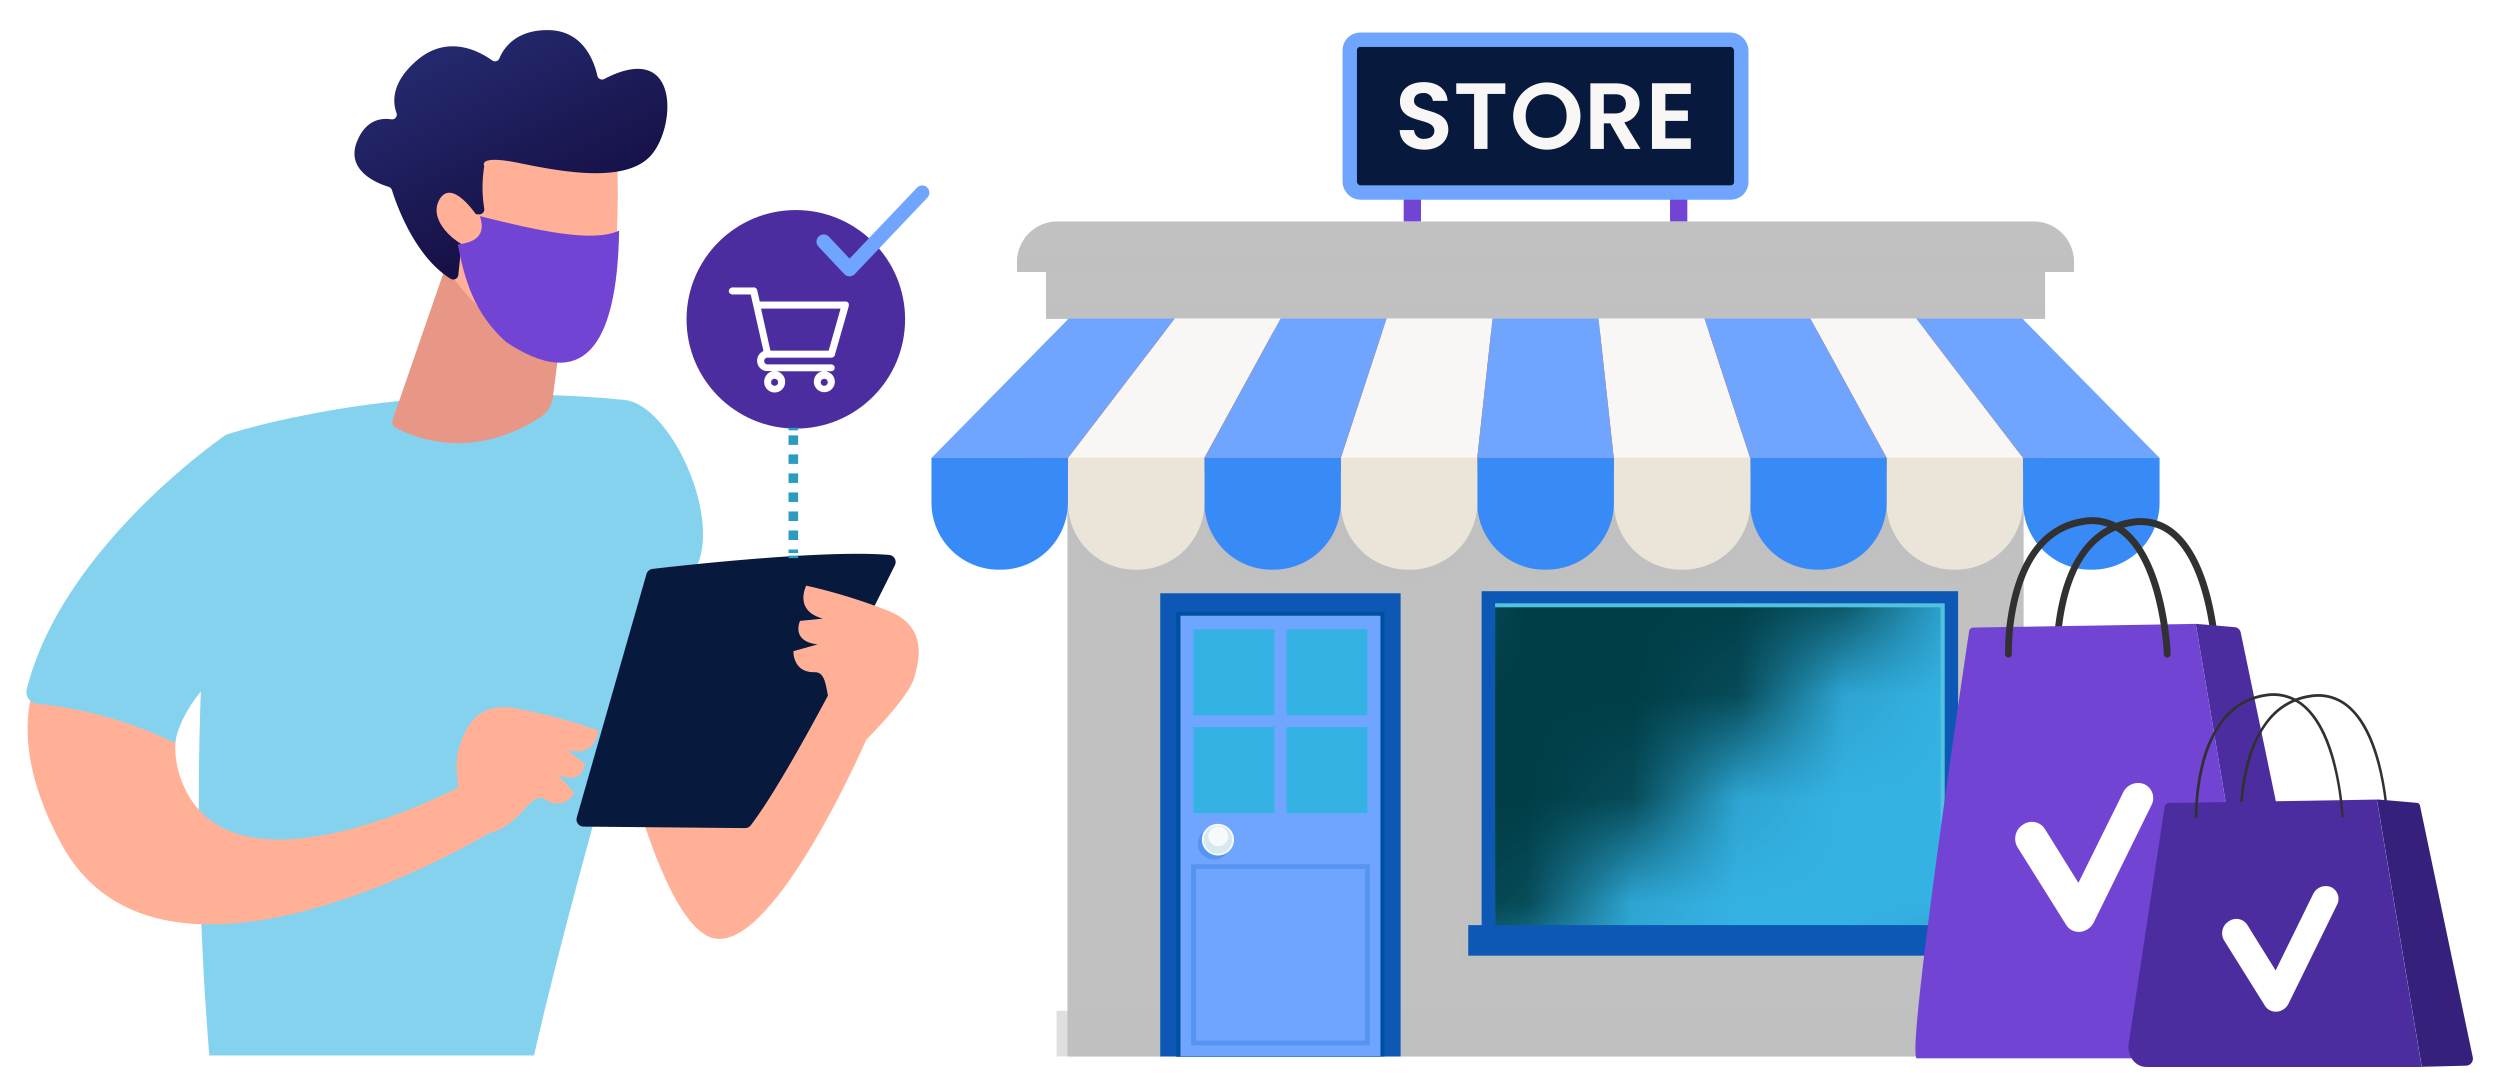
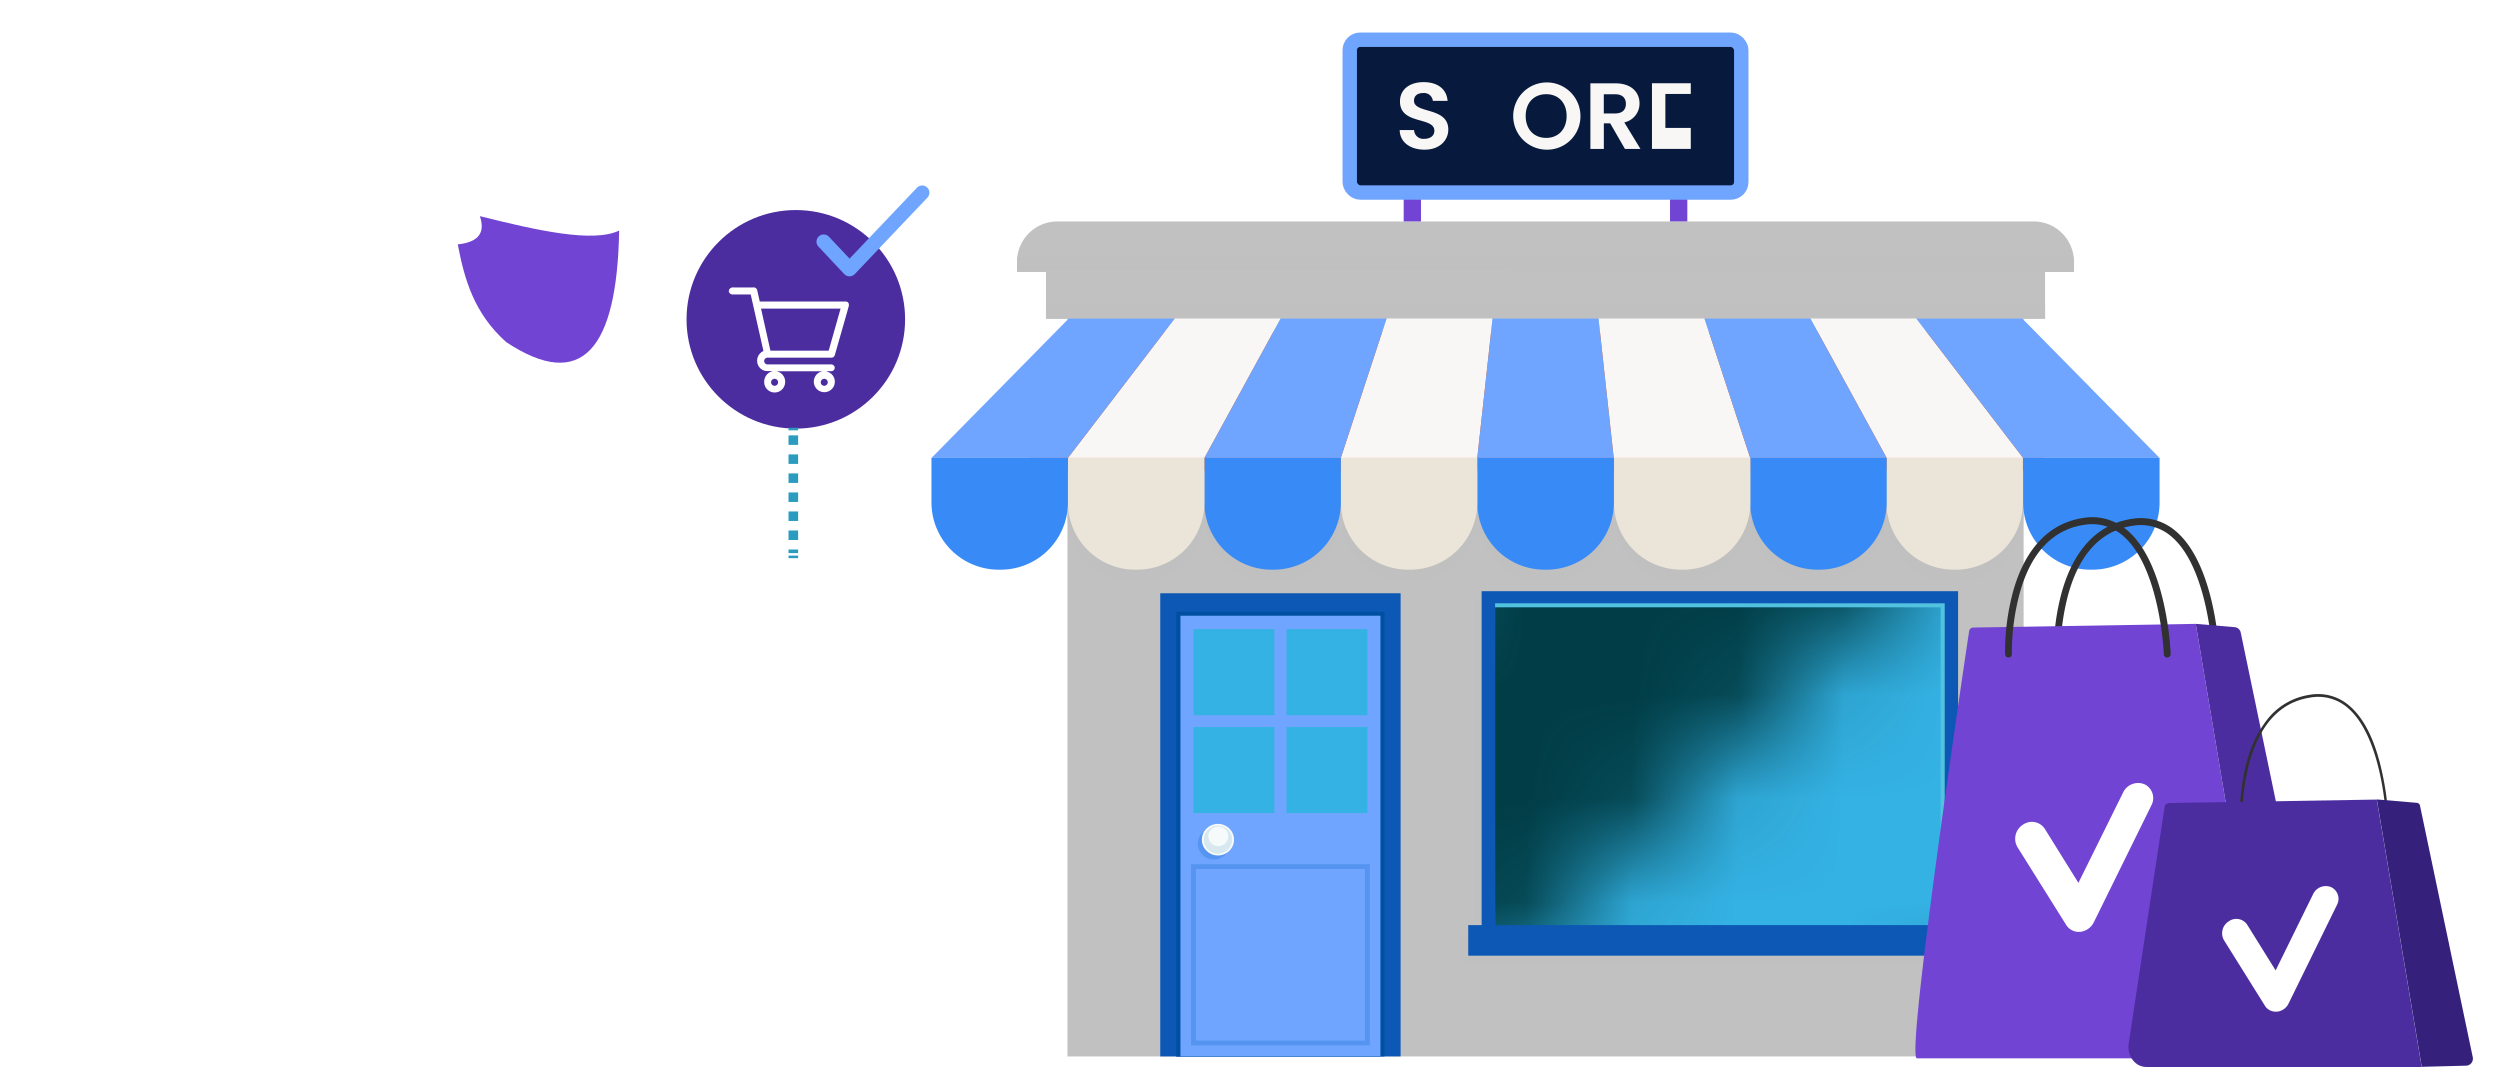
<svg xmlns="http://www.w3.org/2000/svg" xmlns:xlink="http://www.w3.org/1999/xlink" viewBox="0 0 520.47 226.94">
  <defs>
    <style>.cls-1,.cls-21,.cls-24,.cls-36,.cls-37,.cls-38{fill:none;}.cls-2{mix-blend-mode:screen;}.cls-3{fill:#003d46;}.cls-4{isolation:isolate;}.cls-5,.cls-6{fill:#c1c1c1;}.cls-6{opacity:0.5;mix-blend-mode:multiply;}.cls-7{fill:#ff5a00;}.cls-8{fill:#f9f7f6;}.cls-9{fill:#70a5ff;}.cls-10{fill:#388bf7;}.cls-11{fill:#eae5d8;}.cls-12{fill:#0d57b5;}.cls-13{fill:#0050a1;}.cls-14{fill:#5594f1;}.cls-15{fill:#f7fafb;}.cls-16{fill:#d7e8ef;}.cls-17{fill:#52c2de;}.cls-18{fill:#34b2e4;}.cls-19{fill:url(#New_Pattern);}.cls-20{fill:url(#New_Pattern-3);}.cls-21{stroke:#5594f1;}.cls-21,.cls-24,.cls-37,.cls-38{stroke-miterlimit:10;}.cls-22{fill:#7144d3;}.cls-23{fill:#07193d;}.cls-24,.cls-36{stroke:#70a5ff;stroke-width:3px;}.cls-25{fill:#313131;}.cls-26{fill:#4c2da0;}.cls-27{fill:#fff;}.cls-28{fill:#35217c;}.cls-29{clip-path:url(#clip-path);}.cls-30{fill:#ffb097;}.cls-31{fill:url(#linear-gradient);}.cls-32{fill:url(#linear-gradient-2);}.cls-33{fill:#85d2ef;}.cls-34{fill:#e89787;}.cls-35{fill:url(#linear-gradient-3);}.cls-36{stroke-linecap:round;stroke-linejoin:round;}.cls-37,.cls-38{stroke:#2b9cbf;stroke-width:2px;}.cls-38{stroke-dasharray:1.98 1.98;}</style>
    <pattern id="New_Pattern" data-name="New Pattern" width="18.96" height="18.96" patternTransform="translate(-222.32 1344.96) scale(22.04 21.63)" patternUnits="userSpaceOnUse" viewBox="0 0 18.96 18.96">
      <rect class="cls-1" width="18.96" height="18.96" />
      <g class="cls-2">
        <path class="cls-3" d="M15.8,0,0,15.8V14.22L14.22,0ZM9.48,0,0,9.48V4.74L4.74,0ZM19,9.48,9.48,19H4.74L19,4.74Zm0,4.74V15.8L15.8,19H14.22Z" />
      </g>
    </pattern>
    <pattern id="New_Pattern-3" data-name="New Pattern" width="18.96" height="18.96" patternTransform="translate(-603.85 1387.7) scale(22.04 21.63)" patternUnits="userSpaceOnUse" viewBox="0 0 18.96 18.96">
      <rect class="cls-1" width="18.96" height="18.96" />
      <g class="cls-2">
        <path class="cls-3" d="M15.8,0,0,15.8V14.22L14.22,0ZM9.48,0,0,9.48V4.74L4.74,0ZM19,9.48,9.48,19H4.74L19,4.74Zm0,4.74V15.8L15.8,19H14.22Z" />
      </g>
    </pattern>
    <clipPath id="clip-path">
-       <rect class="cls-1" x="-6.12" y="-56.78" width="213.75" height="276.52" />
-     </clipPath>
+       </clipPath>
    <linearGradient id="linear-gradient" x1="5075.89" y1="502.67" x2="5085.9" y2="234.12" gradientTransform="translate(-4984.73)" gradientUnits="userSpaceOnUse">
      <stop offset="0" stop-color="#2b3582" />
      <stop offset="1" stop-color="#150e42" />
    </linearGradient>
    <linearGradient id="linear-gradient-2" x1="5051.14" y1="501.75" x2="5061.15" y2="233.2" xlink:href="#linear-gradient" />
    <linearGradient id="linear-gradient-3" x1="-4274.69" y1="5224.31" x2="-4262.97" y2="5291.14" gradientTransform="translate(2668.59 -6248.62) rotate(-16.81)" xlink:href="#linear-gradient" />
  </defs>
  <title>Offer Curbside Collect and Buy Online, Pick-up (BOPUS) In-store</title>
  <g class="cls-4">
    <g id="Layer_1" data-name="Layer 1">
      <rect class="cls-5" x="222.23" y="66.38" width="199.06" height="153.56" />
-       <rect class="cls-6" x="219.96" y="210.45" width="203.6" height="9.49" />
      <rect class="cls-5" x="217.76" y="56.62" width="208" height="9.76" />
      <rect class="cls-6" x="217.76" y="63.2" width="208" height="3.18" />
      <path class="cls-5" d="M220.14,46.1H423.37a8.41,8.41,0,0,1,8.41,8.41v2.11a0,0,0,0,1,0,0H211.73a0,0,0,0,1,0,0V54.51A8.41,8.41,0,0,1,220.14,46.1Z" />
      <rect class="cls-6" x="211.73" y="53.44" width="220.06" height="3.18" />
      <polygon class="cls-7" points="425.43 73.48 425.43 98.01 214.3 98.01 214.3 77.31 222.49 69 421.02 69 425.43 73.48" />
      <path class="cls-6" d="M421.29,98v11.1a12.77,12.77,0,0,1-.11-1.72A14,14,0,0,1,407,121.27h-.13a14,14,0,0,1-14.14-13.87,14,14,0,0,1-14.14,13.87h-.13a14,14,0,0,1-14.14-13.87,14,14,0,0,1-14.15,13.87h-.12A14,14,0,0,1,336,107.39a14,14,0,0,1-14.14,13.87h-.13a14,14,0,0,1-14.14-13.87,14,14,0,0,1-14.15,13.87h-.12a14,14,0,0,1-14.14-13.87A14,14,0,0,1,265,121.27h-.13a14,14,0,0,1-14.15-13.87,14,14,0,0,1-14.14,13.87h-.12a14,14,0,0,1-14.14-13.87,13.14,13.14,0,0,1-.1,1.66V98Z" />
      <g id="_Group_" data-name="&lt;Group&gt;">
        <polygon class="cls-8" points="266.61 66.32 250.74 95.34 222.33 95.34 244.56 66.32 266.61 66.32" />
        <polygon class="cls-8" points="310.73 66.32 307.55 95.34 279.14 95.34 288.67 66.32 310.73 66.32" />
        <polygon class="cls-8" points="354.85 66.32 364.37 95.34 335.96 95.34 332.79 66.32 354.85 66.32" />
        <polygon class="cls-8" points="398.96 66.32 421.19 95.34 392.78 95.34 376.9 66.32 398.96 66.32" />
        <polygon class="cls-9" points="244.56 66.32 222.33 95.34 193.92 95.34 222.49 66.32 244.56 66.32" />
        <polygon class="cls-9" points="288.67 66.32 279.14 95.34 250.74 95.34 266.61 66.32 288.67 66.32" />
        <polygon class="cls-9" points="332.79 66.32 335.96 95.34 307.55 95.34 310.73 66.32 332.79 66.32" />
        <polygon class="cls-9" points="376.9 66.32 392.78 95.34 364.37 95.34 354.85 66.32 376.9 66.32" />
        <polygon class="cls-9" points="421.02 66.32 449.6 95.34 421.19 95.34 398.96 66.32 421.02 66.32" />
      </g>
      <path class="cls-10" d="M435.45,118.6h-.12a14,14,0,0,1-14.14-13.88V95.34h28.41v9.37A14,14,0,0,1,435.45,118.6Z" />
      <path class="cls-11" d="M407,118.6h-.12a14,14,0,0,1-14.14-13.88V95.34h28.41v9.37A14,14,0,0,1,407,118.6Z" />
      <path class="cls-10" d="M378.63,118.6h-.12a14,14,0,0,1-14.14-13.88V95.34h28.41v9.37A14,14,0,0,1,378.63,118.6Z" />
      <path class="cls-11" d="M350.22,118.6h-.12A14,14,0,0,1,336,104.71V95.34h28.41v9.37A14,14,0,0,1,350.22,118.6Z" />
      <path class="cls-10" d="M321.81,118.6h-.12a14,14,0,0,1-14.14-13.88V95.34H336v9.37A14,14,0,0,1,321.81,118.6Z" />
      <path class="cls-11" d="M293.41,118.6h-.12a14,14,0,0,1-14.14-13.88V95.34h28.41v9.37A14,14,0,0,1,293.41,118.6Z" />
      <path class="cls-10" d="M265,118.6h-.12a14,14,0,0,1-14.14-13.88V95.34h28.41v9.37A14,14,0,0,1,265,118.6Z" />
      <path class="cls-11" d="M236.59,118.6h-.12a14,14,0,0,1-14.14-13.88V95.34h28.41v9.37A14,14,0,0,1,236.59,118.6Z" />
      <path class="cls-10" d="M208.18,118.6h-.12a14,14,0,0,1-14.14-13.88V95.34h28.41v9.37A14,14,0,0,1,208.18,118.6Z" />
      <rect class="cls-12" x="241.55" y="123.51" width="50.04" height="96.42" />
      <rect class="cls-13" x="244.9" y="127.35" width="43.34" height="92.59" />
      <rect class="cls-13" x="244.9" y="128.19" width="42.49" height="91.75" />
      <rect class="cls-9" x="245.76" y="128.19" width="41.63" height="91.75" />
      <ellipse class="cls-14" cx="252.71" cy="175.65" rx="3.35" ry="3.29" />
      <ellipse class="cls-15" cx="253.56" cy="174.81" rx="3.35" ry="3.29" />
      <ellipse class="cls-16" cx="253.56" cy="174.81" rx="2.97" ry="2.92" />
      <ellipse class="cls-15" cx="253.63" cy="174.11" rx="2.08" ry="2.04" />
      <polygon class="cls-6" points="405.95 194.28 405.95 124.76 306.75 124.76 306.75 194.28 303.96 194.28 303.96 200.64 409.07 200.64 409.07 194.28 405.95 194.28" />
      <rect class="cls-12" x="308.46" y="123.08" width="99.19" height="73.03" />
      <rect class="cls-17" x="311.26" y="125.6" width="93.61" height="68.45" />
      <rect class="cls-18" x="311.26" y="126.44" width="92.75" height="67.61" />
      <rect class="cls-19" x="311.26" y="126.44" width="92.75" height="67.61" />
      <rect class="cls-12" x="305.67" y="192.6" width="105.12" height="6.36" />
      <rect class="cls-18" x="248.46" y="130.98" width="36.22" height="38.29" />
      <rect class="cls-20" x="248.46" y="130.98" width="36.22" height="38.29" />
      <rect class="cls-9" x="265.32" y="130.57" width="2.51" height="39.12" />
      <rect class="cls-9" x="246.65" y="148.9" width="39.86" height="2.46" />
      <rect class="cls-21" x="248.46" y="180.42" width="36.22" height="36.71" />
      <rect class="cls-22" x="347.68" y="40.07" width="3.6" height="6.03" />
      <rect class="cls-22" x="292.23" y="40.07" width="3.6" height="6.03" />
      <rect class="cls-23" x="281" y="8.27" width="81.51" height="31.81" rx="2.18" ry="2.18" />
      <rect class="cls-24" x="281" y="8.27" width="81.51" height="31.81" rx="2.18" ry="2.18" />
      <path class="cls-8" d="M296.57,31.16c-2.89,0-5.13-1.49-5.17-4.08h3a1.9,1.9,0,0,0,2.12,1.82c1.32,0,2.1-.69,2.1-1.67,0-3-7.19-1.18-7.16-6.13,0-2.47,2-4,4.91-4s4.81,1.43,5,3.9h-3.07a1.83,1.83,0,0,0-2-1.63c-1.1,0-1.92.49-1.92,1.61,0,2.74,7.14,1.21,7.14,6C301.5,29.22,299.74,31.16,296.57,31.16Z" />
-       <path class="cls-8" d="M303.17,17.35h10.22v2.21h-3.71V31h-2.79V19.56h-3.71Z" />
      <path class="cls-8" d="M321.9,31.16a7,7,0,1,1,7.13-7A6.94,6.94,0,0,1,321.9,31.16Zm0-2.45c2.51,0,4.25-1.78,4.25-4.57s-1.74-4.53-4.25-4.53-4.27,1.74-4.27,4.53S319.36,28.71,321.9,28.71Z" />
      <path class="cls-8" d="M336.33,17.35c3.35,0,5,1.9,5,4.19a4,4,0,0,1-3.17,3.94L341.52,31h-3.23l-3.07-5.33h-1.32V31H331.1V17.35Zm-.1,2.27h-2.34v4h2.34c1.56,0,2.26-.8,2.26-2S337.78,19.62,336.23,19.62Z" />
-       <path class="cls-8" d="M352,19.56h-5.29V23h4.69v2.17h-4.69v3.63H352V31h-8.08V17.33H352Z" />
+       <path class="cls-8" d="M352,19.56h-5.29V23h4.69h-4.69v3.63H352V31h-8.08V17.33H352Z" />
      <path class="cls-25" d="M461.31,137.1a.7.7,0,0,1-.7-.68c0-.18-.8-18.34-8.68-24.83a9.76,9.76,0,0,0-8-2.12c-6.47,1-11,5.79-13.33,14.22a47.76,47.76,0,0,0-1.64,12.68.7.7,0,0,1-1.41,0,48.29,48.29,0,0,1,1.68-13.07c2.5-8.91,7.5-14.18,14.48-15.26a11.12,11.12,0,0,1,9.13,2.43c8.36,6.89,9.16,25.09,9.19,25.86a.7.7,0,0,1-.68.73Z" />
      <path class="cls-22" d="M409.95,131.39a.87.87,0,0,1,.84-.74l46.34-.77,15.17,90.45H399.08C396.57,220.33,409.95,131.39,409.95,131.39Z" />
      <path class="cls-26" d="M465.23,130.57l-8.1-.69,15.17,90.45h9.08a2.9,2.9,0,0,0,2.84-3.49l-17.73-85.16A1.4,1.4,0,0,0,465.23,130.57Z" />
      <path class="cls-25" d="M451.19,136.91a.7.7,0,0,1-.7-.68c0-.18-.8-18.34-8.68-24.83a9.76,9.76,0,0,0-8-2.12c-6.47,1-11,5.79-13.33,14.22a47.76,47.76,0,0,0-1.64,12.68.7.7,0,0,1-1.41,0,48.29,48.29,0,0,1,1.68-13.07c2.5-8.91,7.5-14.18,14.48-15.26a11.12,11.12,0,0,1,9.13,2.43c8.36,6.89,9.16,25.09,9.19,25.86a.7.7,0,0,1-.68.73Z" />
      <path class="cls-27" d="M433,194a3.08,3.08,0,0,1-2.84-1.43L420,176.35a3.46,3.46,0,0,1,1.14-4.65,3.21,3.21,0,0,1,4.56.85l7,11.25L442,165a3.46,3.46,0,0,1,4.45-1.73,3.19,3.19,0,0,1,1.45,4.38L435.91,192a3.6,3.6,0,0,1-2.84,2Z" />
      <path class="cls-25" d="M496.74,170.37c0-.17-.75-17.06-8.13-23.14a9.35,9.35,0,0,0-7.68-2c-6.12.95-10.35,5.45-12.58,13.38a44.38,44.38,0,0,0-1.52,11.78l-.56,0a45,45,0,0,1,1.53-11.94,23.78,23.78,0,0,1,4.28-8.74,13.8,13.8,0,0,1,8.77-5.06,9.89,9.89,0,0,1,8.12,2.16c3.19,2.63,5.56,7.39,7,14.17a60.18,60.18,0,0,1,1.28,9.39Z" />
      <path class="cls-26" d="M443.16,217.29,450.64,168a1,1,0,0,1,.95-.83l43.23-.71,9.35,55.67H446.84C444.41,222.11,442.81,219.7,443.16,217.29Z" />
      <path class="cls-28" d="M503.16,167.14l-8.33-.71,9.35,55.67,9.23-.24a1.46,1.46,0,0,0,1.39-1.76l-11-52.44A.74.74,0,0,0,503.16,167.14Z" />
-       <path class="cls-25" d="M487.42,170.19c0-.17-.75-17.06-8.13-23.14a9.35,9.35,0,0,0-7.68-2c-6.12.95-10.35,5.45-12.58,13.38a44.38,44.38,0,0,0-1.52,11.78l-.56,0a45,45,0,0,1,1.53-11.94,23.78,23.78,0,0,1,4.28-8.74,13.8,13.8,0,0,1,8.77-5.06,9.89,9.89,0,0,1,8.12,2.16c3.19,2.63,5.56,7.39,7,14.17a60.18,60.18,0,0,1,1.28,9.39Z" />
      <path class="cls-27" d="M473.94,210.61a2.6,2.6,0,0,1-2.4-1.21L463,195.73a2.92,2.92,0,0,1,1-3.92,2.71,2.71,0,0,1,3.85.72l5.91,9.5,7.8-15.88a2.92,2.92,0,0,1,3.75-1.46,2.69,2.69,0,0,1,1.22,3.7l-10.08,20.54a3,3,0,0,1-2.4,1.69Z" />
      <g class="cls-29">
        <path class="cls-30" d="M180.34,154s-20.45,47.19-33,40.9-22-58.21-22-58.21S164.61,127.3,180.34,154Z" />
        <path class="cls-31" d="M108.76,223.58c-.59,3-3.18,150.87,12.62,217.12a2.25,2.25,0,0,1-1.32,2.62,39.15,39.15,0,0,1-12.87,2.62,3.87,3.87,0,0,1-3.84-2.78c-4.52-15.37-26.16-92.39-29-166-3.16-82.21,0-2.8,0-2.8l1.85-50.82Z" />
-         <path class="cls-32" d="M46.21,228.11c-12.93,78,2.8,192.79,8.11,215.26A3.5,3.5,0,0,0,57.15,446a23.53,23.53,0,0,0,10.11-.4,3.21,3.21,0,0,0,2.31-3C70.28,424.51,69,313,81,268.93a10,10,0,0,1,3.86-5.52l23.38-16.62,1.79-26.86Z" />
        <path class="cls-33" d="M130,83.26c-47.19-4.72-82.9,7.22-82.9,7.22-11.55,67.37-2,145.08-2,145.08,30,7.86,63.81-4.81,63.81-4.81,5-28.16,28.24-107.41,28.24-107.41C156.06,121,141.89,84.44,130,83.26Z" />
        <path class="cls-30" d="M96.72,163.28s-42.94,23.26-56.64,3.65c-2.85-4.07-4.1-9.54-3.4-13.39-12.18-6.15-23.56-7.15-30.4-7.65-1.79,9.4,1,19.71,6.51,29.83,21.12,39,89.3-2.43,89.3-2.43Z" />
        <path class="cls-23" d="M120.08,170.19l14.51-50.69a1.48,1.48,0,0,1,1.25-1.06c2.63-.31,10.25-1.17,19-1.91,10.6-.9,22.9-1.62,30.26-1a1.48,1.48,0,0,1,1.21,2.13c-4.18,8.46-21.38,42.88-30,54.15a1.49,1.49,0,0,1-1.2.59l-33.68-.31A1.48,1.48,0,0,1,120.08,170.19Z" />
        <path class="cls-30" d="M101.33,173.56a4.22,4.22,0,0,1-4.88-3.35c-.82-4.09-1.93-10.79-1.1-13.81,1.25-4.51,3.66-10.3,11.7-9a117.74,117.74,0,0,1,17.53,4.68s-.48,5.87-6.59,4l3.79,2.93s-.54,4.7-5.71,2.19l3.53,3.89s-2.22,3.86-6,1.38C110.34,164.33,108.54,172.21,101.33,173.56Z" />
        <path class="cls-30" d="M179.62,154.72s9.36-9.12,10.7-13.6,2.37-10.67-5.13-13.85a117.75,117.75,0,0,0-17.34-5.35s-2.71,5.23,3.48,6.87l-4.77.47s-2,4.27,3.67,4.89l-5.05,1.42s-.17,4.45,4.36,4.37S169.68,150.29,179.62,154.72Z" />
        <path class="cls-34" d="M94.06,51.79,81.73,87.43A1.28,1.28,0,0,0,82.32,89c3.36,1.86,15.46,7.23,30-2a6,6,0,0,0,2.78-4.32l4-30.85Z" />
        <path class="cls-30" d="M128.43,32.1S130,60.91,124,69.51s-20.81.86-30.56-12.9L95.8,27.35Z" />
        <path class="cls-35" d="M99.76,44.63a1.05,1.05,0,0,0,1.06-1.2,27.41,27.41,0,0,1,0-8.84s-1.55-2.44,7.14-.67,21.71,4.29,27.25-1.23,6.72-24.62-9.35-16.28a1,1,0,0,1-1.51-.69c-.65-2.9-2.9-9.35-10.15-9.45-6.78-.09-9.32,3.72-10.21,5.83a1,1,0,0,1-1.57.45c-2.58-1.86-9.17-5.49-15.6,0-5.29,4.53-5.11,8.58-4.3,10.89a1,1,0,0,1-1.14,1.39c-2.13-.3-5.27.16-7.06,4.64-2.48,6.19,4.52,8.8,6.57,9.42a1.05,1.05,0,0,1,.71.69c.8,2.59,4.62,13.79,12.22,18.46a1.06,1.06,0,0,0,1.6-.8l1.22-11.73a1.06,1.06,0,0,1,1.07-.95Z" />
        <path class="cls-30" d="M100.5,46.71s-5.95-10.06-8.93-5.31,4.47,11,9.55,11Z" />
        <path class="cls-33" d="M62,128,47.1,90.48S13,113.64,5.57,143.5a2.42,2.42,0,0,0,2.11,3,84.68,84.68,0,0,1,28.74,8.19C39.1,139.94,62,128,62,128Z" />
      </g>
      <path class="cls-22" d="M99.9,45c12,3,23.58,5.6,29,3-.43,24.55-7.64,33.73-23.52,23.22-6.7-6-8.69-13.08-10.08-20.34C99.89,50.39,101,48.24,99.9,45Z" />
      <circle class="cls-26" cx="165.68" cy="66.48" r="22.75" />
      <polyline class="cls-36" points="171.48 50.31 176.86 56.03 191.99 40.11" />
      <line class="cls-37" x1="165.16" y1="89.06" x2="165.16" y2="89.59" />
      <line class="cls-38" x1="165.16" y1="90.64" x2="165.16" y2="115.15" />
      <line class="cls-37" x1="165.16" y1="115.67" x2="165.16" y2="116.2" />
      <path class="cls-27" d="M151.76,60.38a.93.93,0,0,1,1-.54c1.32,0,2.65,0,4,0a.78.78,0,0,1,.91.72c.17.73.33,1.46.5,2.21h17.72c.34,0,.66.07.79.4a1.11,1.11,0,0,1,0,.65c-.53,1.89-1.07,3.78-1.61,5.66l-1.23,4.3a.78.78,0,0,1-.9.68h-13a.78.78,0,0,0-.79.41.72.72,0,0,0,.59,1h13.19a.78.78,0,0,1,.79.41.72.72,0,0,1-.64,1H172a4.91,4.91,0,0,1,.78.35,2.34,2.34,0,0,1,.63.59,2.3,2.3,0,0,1,.35.82,2.44,2.44,0,0,1,0,.87,2.19,2.19,0,1,1-2.45-2.62h-9.72a2.21,2.21,0,0,1,1.86,2.42,2.18,2.18,0,0,1-4.35-.07,2.27,2.27,0,0,1,1.83-2.39c-.48,0-1,0-1.42,0a2.14,2.14,0,0,1-1.84-1.71,2.19,2.19,0,0,1,1.06-2.35l.21-.12L156.29,61.3H154c-.42,0-.85,0-1.27,0a.91.91,0,0,1-1-.54ZM175,64.25H158.44L160.39,73h12.13ZM161.27,80.32a.73.73,0,1,0-.74-.72A.74.74,0,0,0,161.27,80.32Zm11.06-.72a.73.73,0,1,0-.74.72A.74.74,0,0,0,172.33,79.59Z" />
    </g>
  </g>
</svg>